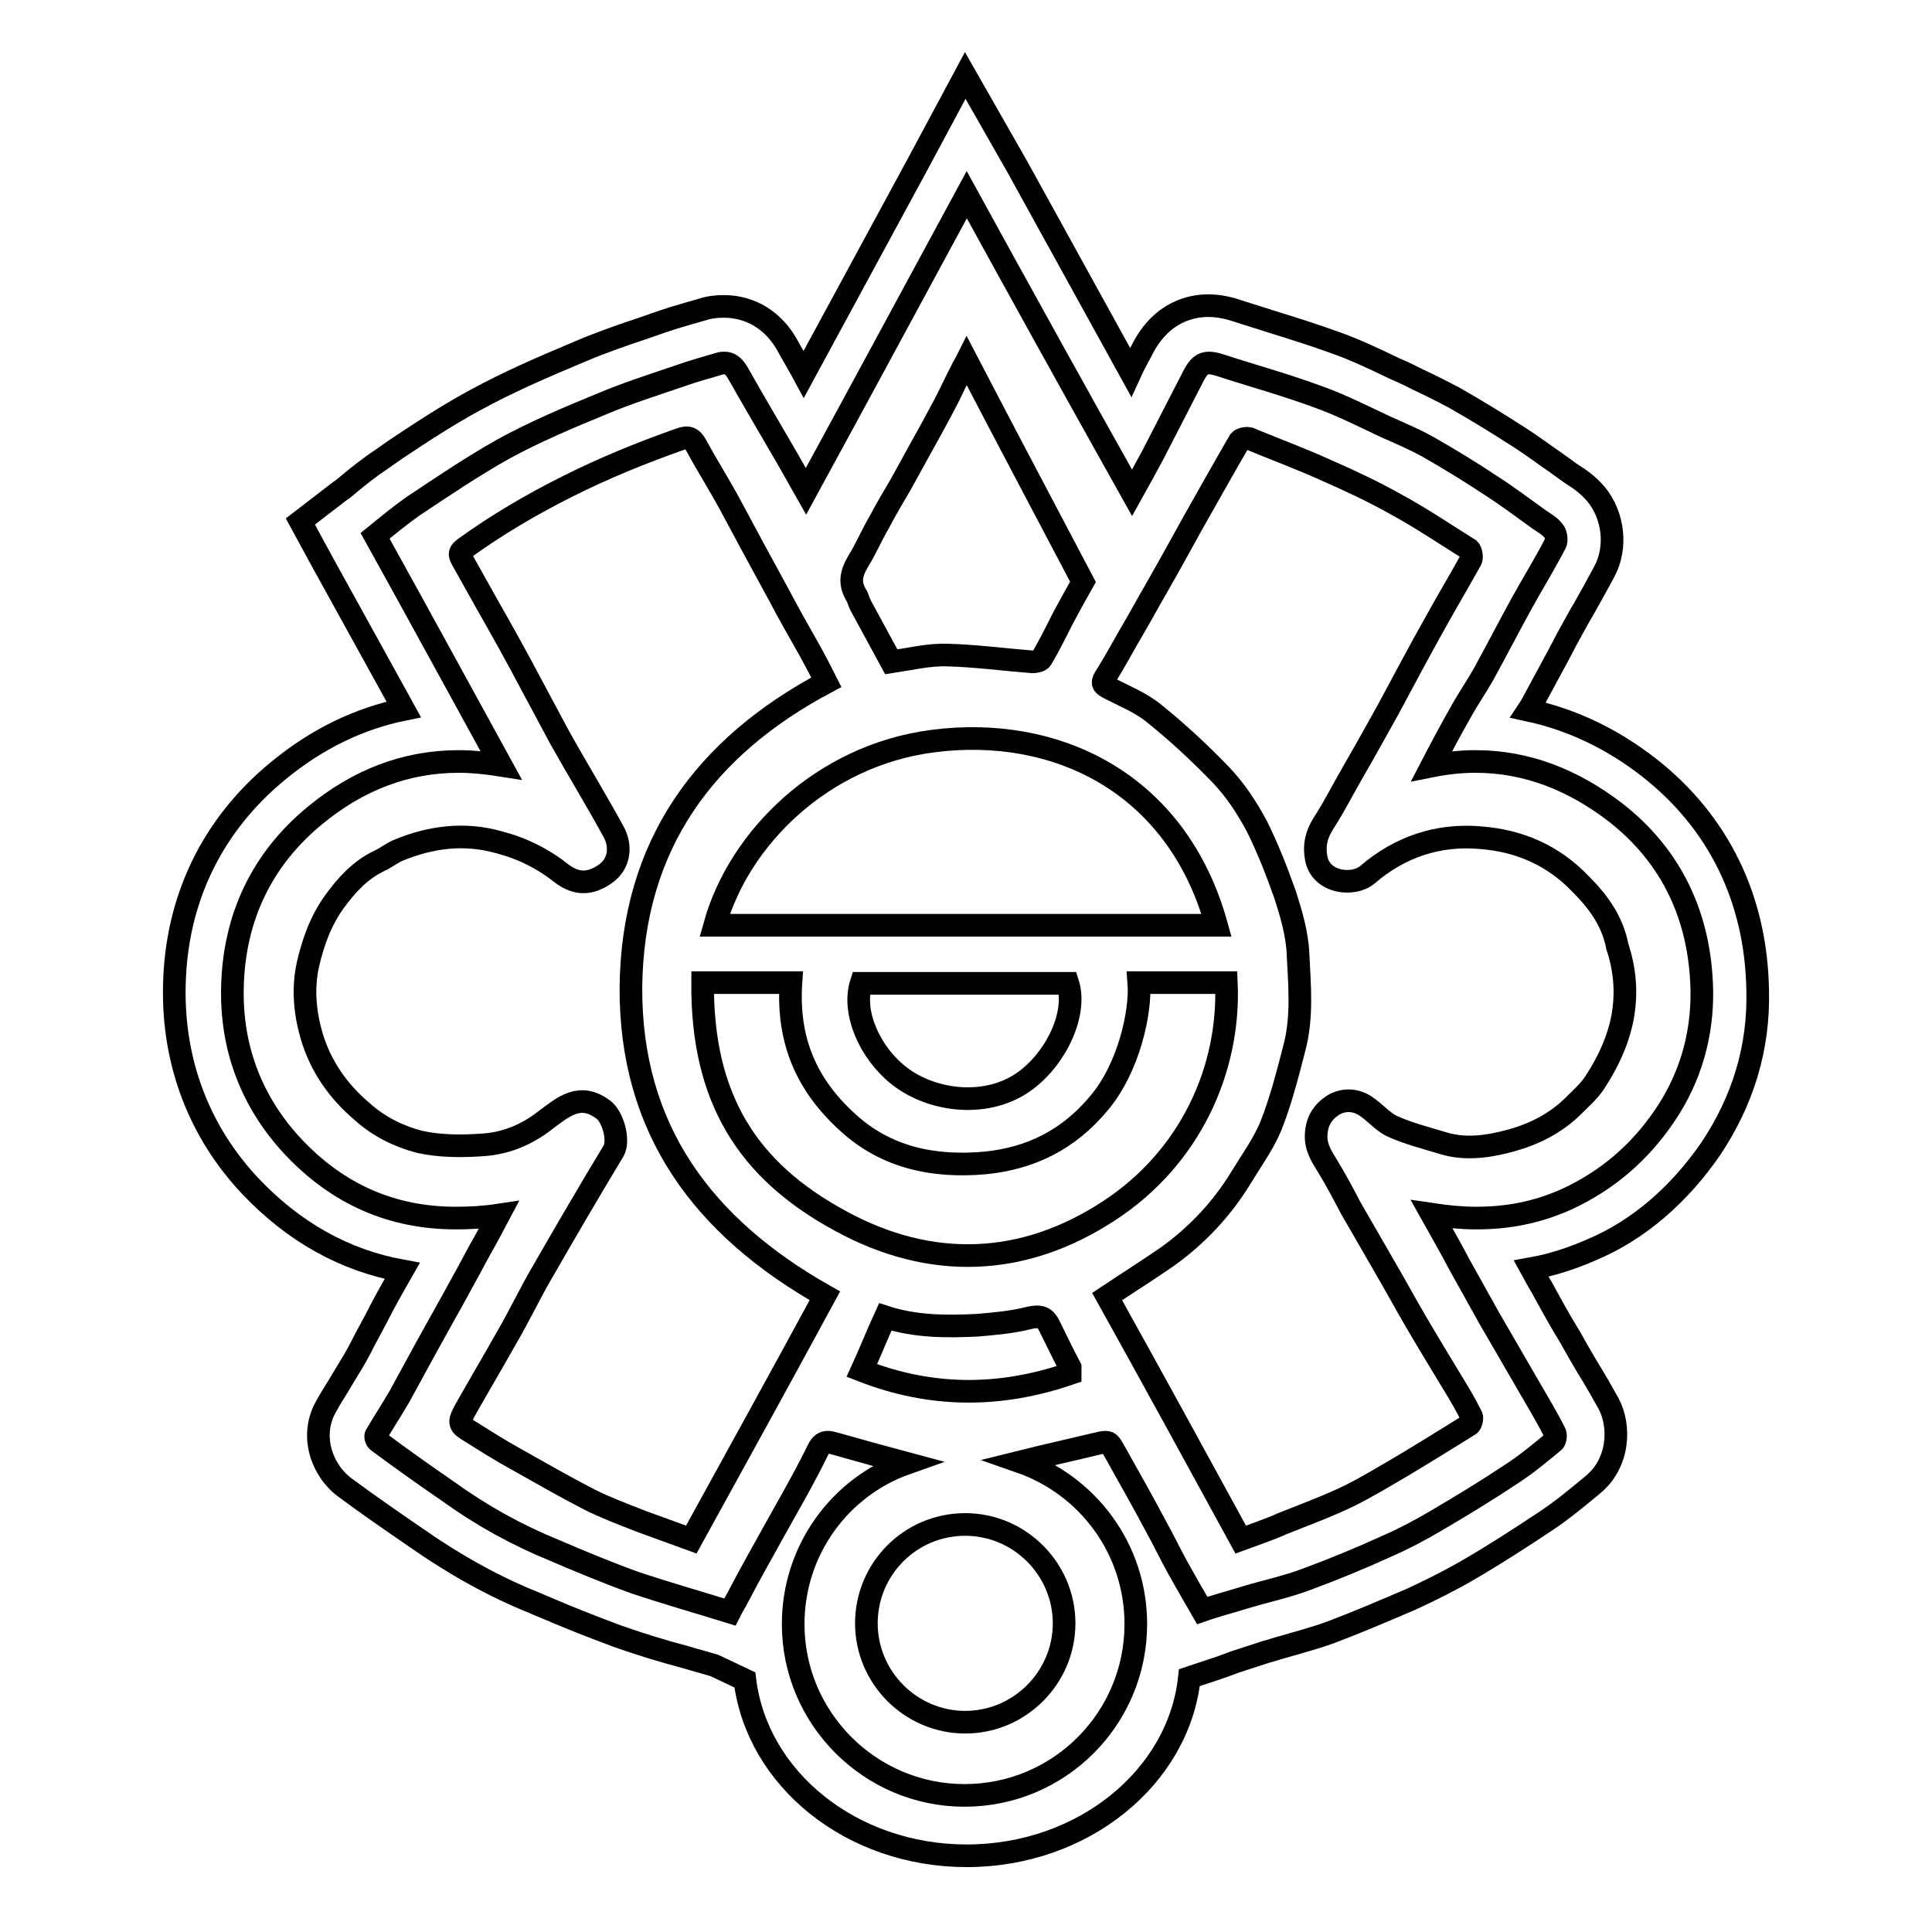
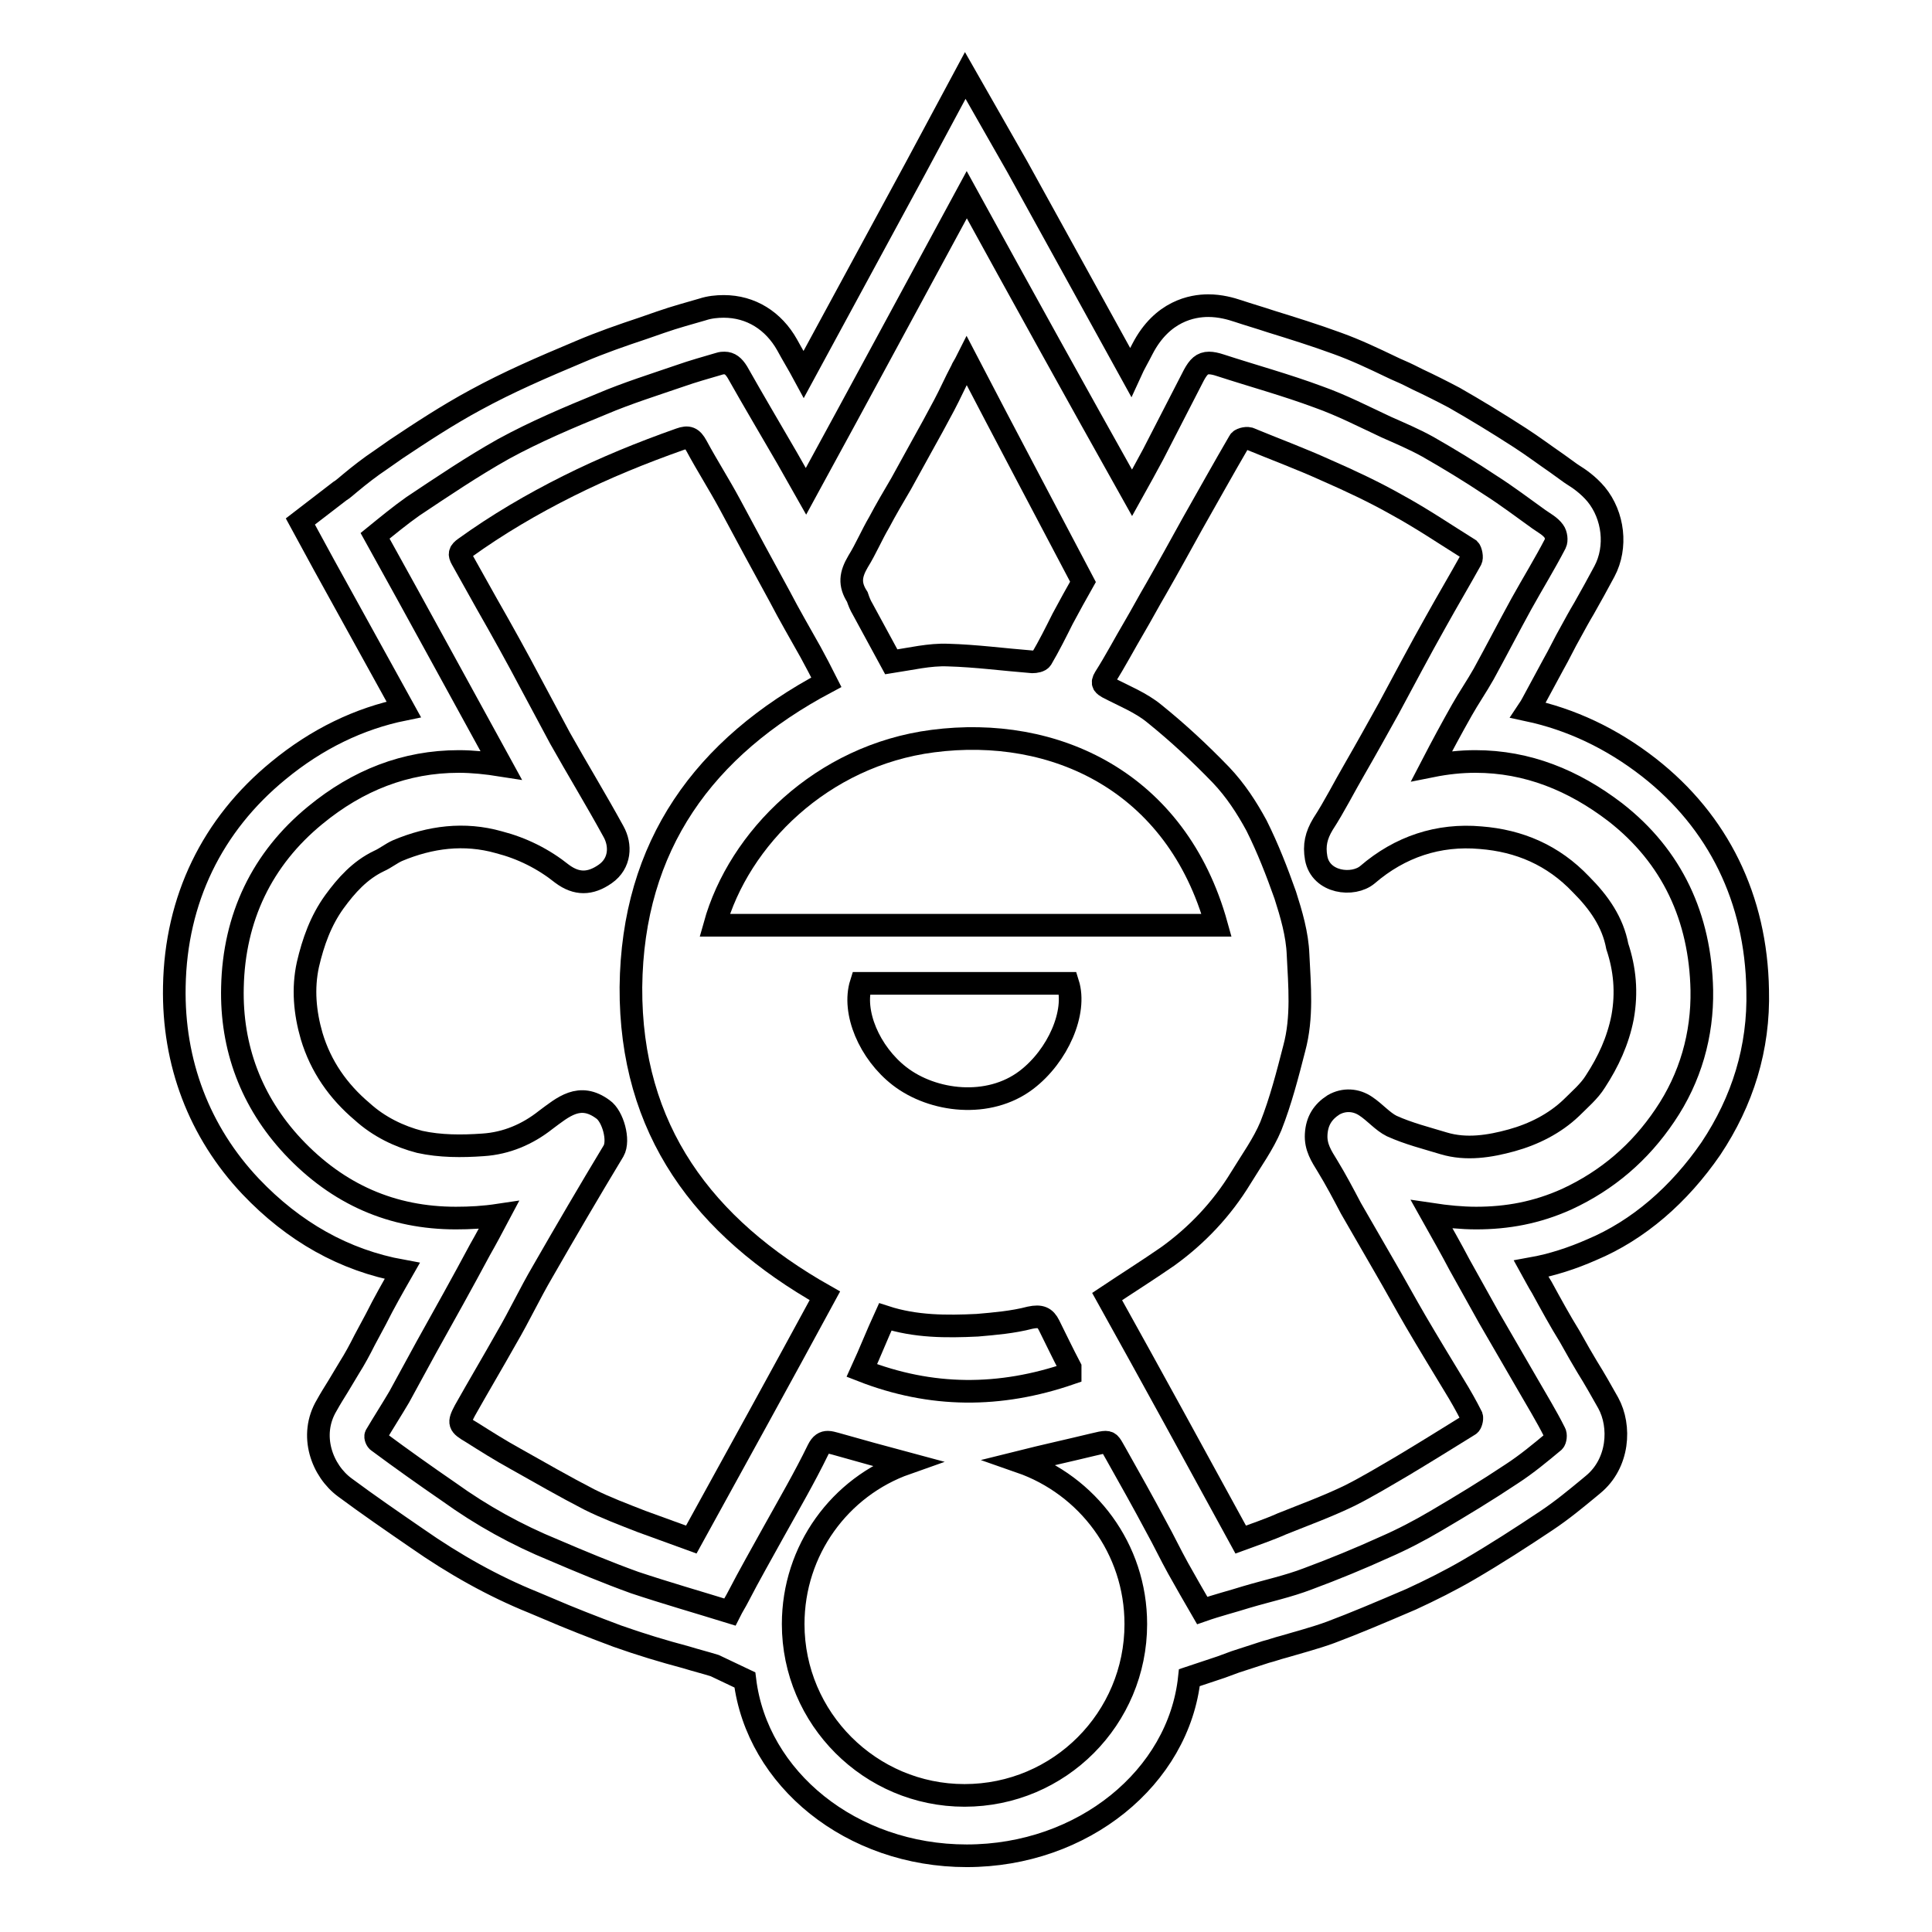
<svg xmlns="http://www.w3.org/2000/svg" version="1.1" x="0px" y="0px" viewBox="0 0 256 256" enable-background="new 0 0 256 256" xml:space="preserve">
  <g>
    <g>
      <g id="Imagenes" />
      <g id="Layer_2">
        <path stroke-width="3" fill-opacity="0" stroke="#000000" d="M209.5,117.2c-3.7-3.9-8.2-5.8-13.3-6.2c-5.6-0.5-10.7,1.2-15,4.9c-1.9,1.6-6.2,1.1-6.8-2.2c-0.3-1.7,0-3,0.9-4.5c1.5-2.3,2.8-4.9,4.2-7.3c1.5-2.6,3-5.3,4.5-8c2.1-3.9,4.1-7.7,6.3-11.6c1.5-2.7,3.1-5.4,4.6-8.1c0.2-0.3,0-1.2-0.2-1.4c-3.2-2-6.3-4.1-9.6-5.9c-3-1.7-6.2-3.2-9.4-4.6c-3.3-1.5-6.8-2.8-10.2-4.2c-0.4-0.1-1.2,0.1-1.3,0.4c-2.1,3.6-4.1,7.2-6.2,10.9c-1.6,2.9-3.2,5.8-4.8,8.6c-1,1.7-1.9,3.4-2.9,5.1c-1.3,2.2-2.5,4.5-3.9,6.7c-0.5,0.8-0.1,1,0.4,1.3c2.1,1.1,4.4,2,6.2,3.5c3.1,2.5,6,5.2,8.8,8.1c1.9,2,3.4,4.3,4.7,6.7c1.5,3,2.7,6.1,3.8,9.2c0.8,2.5,1.6,5.2,1.7,7.9c0.2,4.1,0.6,8.3-0.5,12.4c-0.9,3.5-1.8,7-3.1,10.3c-1,2.4-2.6,4.6-4,6.9c-2.5,4.1-5.8,7.6-9.7,10.4c-2.6,1.8-5.3,3.5-8,5.3c5.9,10.6,11.8,21.4,17.7,32.2c1.9-0.7,3.7-1.3,5.5-2.1c3-1.2,6-2.3,8.9-3.7c2.4-1.2,4.7-2.6,7.1-4c3-1.8,5.9-3.6,8.8-5.4c0.2-0.1,0.4-0.8,0.3-1.1c-0.7-1.4-1.5-2.8-2.3-4.1c-1.7-2.8-3.4-5.6-5.1-8.5c-1.4-2.4-2.7-4.8-4.1-7.2c-1.5-2.6-3-5.2-4.5-7.8c-1-1.9-2-3.8-3.1-5.6c-0.8-1.3-1.6-2.5-1.5-4.2c0.1-1.8,0.9-3,2.3-3.9c1.4-0.8,3-0.7,4.3,0.2c1.2,0.8,2.2,2,3.4,2.6c2.2,1,4.6,1.6,6.9,2.3c3,0.9,6.1,0.4,9-0.4c2.9-0.8,5.7-2.2,7.9-4.3c1.1-1.1,2.4-2.2,3.2-3.5c1.7-2.6,3-5.4,3.6-8.5c0.6-3.3,0.3-6.4-0.7-9.4C213.7,122.2,211.9,119.6,209.5,117.2z" />
        <path stroke-width="3" fill-opacity="0" stroke="#000000" d="M83.6,130.8c0.2-18.8,9.7-31.8,25.9-40.4c-0.7-1.4-1.4-2.7-2.1-4c-1.4-2.5-2.8-4.9-4.1-7.4c-2.2-4-4.4-8.1-6.6-12.2c-1.4-2.6-3-5.1-4.4-7.7c-0.6-1.1-1.1-1.3-2.2-0.9c-5.1,1.8-10,3.8-14.8,6.2c-4.8,2.4-9.4,5.1-13.7,8.2c-0.7,0.5-0.8,0.8-0.4,1.5c1.1,2,2.2,3.9,3.3,5.9c2,3.5,4,7.1,5.9,10.7c1.3,2.4,2.5,4.7,3.8,7.1c2.3,4.1,4.8,8.2,7.1,12.4c1,1.8,0.9,4.2-1.1,5.6c-2,1.4-3.8,1.4-5.7,0c-2.5-2-5.3-3.4-8.4-4.2c-4.6-1.3-9.1-0.7-13.4,1.1c-0.9,0.4-1.6,1-2.5,1.4c-2.5,1.2-4.3,3.2-5.9,5.4c-1.8,2.5-2.8,5.3-3.5,8.3c-0.7,3.2-0.4,6.4,0.5,9.5c1.2,4,3.5,7.3,6.7,10c2.2,2,4.9,3.3,7.6,4c2.7,0.6,5.6,0.6,8.4,0.4c3.1-0.2,5.9-1.4,8.3-3.3c2.3-1.7,4.5-3.7,7.6-1.4c1.3,0.9,2.2,4.1,1.4,5.5c-3.2,5.3-6.3,10.6-9.4,16c-1.7,2.9-3.1,5.9-4.8,8.8c-1.8,3.2-3.7,6.4-5.5,9.6c-0.9,1.7-0.8,1.9,0.9,2.9c1.9,1.2,3.8,2.4,5.8,3.5c3.2,1.8,6.5,3.7,9.8,5.4c2.2,1.1,4.6,2,6.9,2.9c2.2,0.8,4.4,1.6,6.6,2.4c6-10.9,11.9-21.6,17.7-32.3C93.2,162.6,83.5,149.7,83.6,130.8z" />
        <path stroke-width="3" fill-opacity="0" stroke="#000000" d="M123.6,98.2c-14.7,1.9-25.7,12.9-28.9,24.4c22.2,0,44.3,0,66.5,0C155.9,103.5,139.7,96.1,123.6,98.2z" />
-         <path stroke-width="3" fill-opacity="0" stroke="#000000" d="M162.5,130.2c-3.9,0-7.7,0-11.6,0c0.3,3.8-1.3,11.3-5.3,16c-4,4.8-9,7.3-15.1,7.9c-6.8,0.6-13.1-0.7-18.2-5.4c-5.5-5-8-10.9-7.5-18.5c-3.9,0-7.6,0-11.7,0c-0.1,15.3,5.9,24.9,18.3,31.6c11.9,6.5,24.2,6.1,35.6-1.4C157.7,153.4,163,141.7,162.5,130.2z" />
        <path stroke-width="3" fill-opacity="0" stroke="#000000" d="M114.3,80.7c1.3,2.4,2.6,4.8,3.8,7c2.6-0.4,5.1-1,7.5-0.9c3.7,0.1,7.4,0.6,11.2,0.9c0.4,0,1-0.1,1.2-0.4c1-1.7,1.9-3.5,2.8-5.3c0.9-1.7,1.8-3.3,2.7-4.9c-5.1-9.7-10.2-19.3-15.4-29.3c-0.3,0.6-0.6,1-0.7,1.3c-0.8,1.5-1.5,3.1-2.3,4.6c-1,1.9-2,3.7-3,5.5c-0.9,1.6-1.8,3.3-2.7,4.9c-1,1.7-2,3.4-2.9,5.1c-1,1.7-1.8,3.6-2.8,5.2c-1,1.7-1.2,3-0.1,4.7C113.8,79.7,114,80.2,114.3,80.7z" />
        <path stroke-width="3" fill-opacity="0" stroke="#000000" d="M119.2,142.6c4.4,3.4,11.8,4.3,16.8,0.5c4.2-3.2,6.7-9,5.5-12.8c-9.1,0-18.3,0-27.4,0C112.9,134.1,115.2,139.5,119.2,142.6z" />
        <path stroke-width="3" fill-opacity="0" stroke="#000000" d="M139,175.6c-0.5-1-1.1-1.3-2.5-1c-2.3,0.6-4.7,0.8-7,1c-4.1,0.2-8.2,0.2-12.2-1.1c-1.1,2.4-2,4.7-3.1,7.1c9.2,3.6,18.3,3.6,27.6,0.4c0-0.3,0-0.6,0-0.8C140.8,179.3,139.9,177.4,139,175.6z" />
        <path stroke-width="3" fill-opacity="0" stroke="#000000" d="M226.7,152.2c4.2-6.3,6.4-13.3,6.2-21c-0.2-12.1-5.2-22.3-14.4-29.5c-5-3.9-10.4-6.4-16-7.6c0.2-0.3,0.4-0.6,0.6-1c0.9-1.7,1.8-3.3,2.7-5c0.8-1.4,1.5-2.9,2.3-4.3c0.6-1.1,1.2-2.2,1.8-3.2c0.9-1.6,1.8-3.2,2.7-4.9c1.7-3.2,1.2-7.4-1.1-10.2c-1.1-1.3-2.3-2.1-3.1-2.6l-0.3-0.2l-1.8-1.3c-1.6-1.1-3.2-2.3-4.9-3.4c-3.1-2-5.9-3.7-8.7-5.3c-1.7-0.9-3.3-1.7-4.8-2.4l-1.2-0.6c-0.8-0.4-1.6-0.7-2.4-1.1c-2.3-1.1-4.6-2.2-7.1-3.1c-3-1.1-5.9-2-8.8-2.9c-1.5-0.5-2.9-0.9-4.4-1.4c-0.9-0.3-2.3-0.7-3.9-0.7c-2.1,0-6.1,0.7-8.7,5.7c-0.5,1-1.1,2-1.6,3.1l-15-27.2L127.9,10l-6.6,12.3l-14.8,27.3c-0.7-1.3-1.5-2.6-2.2-3.9c-1.8-3.2-4.8-5.1-8.4-5.1c-0.9,0-1.9,0.1-2.8,0.4c-1.7,0.5-3.6,1-5.6,1.7l-2.3,0.8c-2.7,0.9-5.6,1.9-8.4,3.1c-5,2.1-9.4,4-13.8,6.4c-3.7,2-7.2,4.3-10.5,6.5l-2,1.4c-1.5,1-2.9,2.1-4.1,3.1c-0.5,0.4-0.9,0.8-1.4,1.1l-5.2,4l3.1,5.7L53.5,94c-5.9,1.2-11.5,3.9-16.6,8.1c-8.8,7.2-13.6,17.1-13.8,28.6c-0.2,10.1,3.3,19.3,10.1,26.5c5.7,6,12.4,9.8,20.1,11.2c-1.2,2.1-2.4,4.2-3.5,6.4c-0.5,0.9-1,1.9-1.5,2.8c-0.6,1.2-1.3,2.5-2,3.6c-0.5,0.8-1,1.7-1.5,2.5c-0.5,0.8-1,1.6-1.5,2.5c-2.4,4-0.6,8.7,2.4,10.9c3.1,2.3,6.3,4.5,9.5,6.7c5,3.5,10.2,6.4,15.4,8.5l1.9,0.8c3,1.3,6.1,2.5,9.3,3.7c3.1,1.1,6.1,2,9.1,2.8c1.3,0.4,2.5,0.7,3.8,1.1l4,1.9c1.6,13.1,14.1,23.3,29.4,23.3c15.4,0,28.1-10.4,29.5-23.6l4.2-1.4l1.9-0.7l4-1.3c0.8-0.2,1.6-0.5,2.4-0.7c2-0.6,4-1.1,6.2-1.9c3.2-1.2,6.5-2.6,10.7-4.4c2.6-1.2,5.2-2.5,7.6-3.9c3.6-2.1,7-4.3,10.3-6.5c2.1-1.4,3.9-2.9,5.6-4.3l0.6-0.5c3.4-2.8,3.7-7.7,2-10.8c-0.9-1.6-1.8-3.2-2.8-4.8l-1-1.7l-1.3-2.3c-1.3-2.1-2.5-4.3-3.7-6.5c-0.5-0.8-0.9-1.6-1.4-2.5c2.8-0.5,5.5-1.4,8-2.5C217.1,163,222.5,158.3,226.7,152.2z M195.6,161.4c-1.9,0-3.9-0.2-5.9-0.5c1.4,2.5,2.6,4.6,3.7,6.7c1.3,2.3,2.6,4.7,3.9,7c1.7,2.9,3.4,5.9,5.1,8.8c1.2,2.1,2.5,4.2,3.6,6.4c0.2,0.3,0.1,1-0.1,1.2c-1.8,1.5-3.6,3-5.6,4.3c-3.3,2.2-6.6,4.2-10,6.2c-2.2,1.3-4.5,2.5-6.8,3.5c-3.3,1.5-6.7,2.9-10.2,4.2c-2.6,1-5.4,1.6-8.1,2.4c-1.9,0.6-3.9,1.1-5.9,1.8c-1.1-1.9-2.2-3.8-3.2-5.6c-1-1.8-1.9-3.7-2.9-5.5c-1.7-3.2-3.5-6.4-5.3-9.6c-0.7-1.2-0.8-1.6-1.4-1.6c-0.3,0-0.8,0.1-1.6,0.3c-3.3,0.8-6.5,1.5-9.7,2.3c8.9,3.1,15.3,11.5,15.3,21.5c0,12.5-10.1,22.7-22.7,22.7c-12.5,0-22.7-10.2-22.7-22.7c0-9.8,6.2-18.2,15-21.3c-3-0.8-6.2-1.7-9.4-2.6c-0.4-0.1-0.7-0.2-1-0.2c-0.5,0-0.9,0.2-1.3,1c-1.8,3.7-3.9,7.3-5.9,10.9c-1.6,2.9-3.2,5.7-4.7,8.6c-0.3,0.6-0.7,1.2-1.1,2c-4.2-1.3-8.4-2.5-12.6-3.9c-3.6-1.3-7.2-2.8-10.7-4.3c-4.9-2-9.6-4.6-13.9-7.7c-3.2-2.2-6.3-4.4-9.4-6.7c-0.2-0.1-0.4-0.6-0.3-0.8c1-1.7,2.1-3.4,3.1-5.1c1.2-2.2,2.4-4.4,3.6-6.6c2.4-4.3,4.8-8.6,7.1-12.9c0.8-1.4,1.6-2.9,2.5-4.6c-2,0.3-3.8,0.4-5.7,0.4c-8.4,0-15.6-3.1-21.6-9.5c-5.5-5.9-8.2-13.1-8-21.1c0.2-9.2,3.9-17,11-22.8c5.6-4.6,11.9-7.1,19-7.1c1.8,0,3.7,0.2,5.6,0.5c-5.6-10.2-11.1-20.3-16.7-30.4c1.6-1.3,3.3-2.7,5-3.9c3.9-2.6,7.9-5.3,12-7.6c4.2-2.3,8.7-4.2,13.1-6c3.3-1.4,6.8-2.5,10.3-3.7c1.7-0.6,3.5-1.1,5.2-1.6c0.3-0.1,0.5-0.1,0.7-0.1c0.7,0,1.2,0.4,1.7,1.2c2.2,3.9,4.4,7.6,6.6,11.4c0.8,1.4,1.6,2.8,2.5,4.4c7.2-13.2,14.2-26.2,21.3-39.3c7.3,13.3,14.5,26.3,21.9,39.5c1-1.8,1.9-3.4,2.8-5.1c1.8-3.5,3.6-7,5.4-10.5c0.6-1.1,1.1-1.6,2-1.6c0.4,0,0.9,0.1,1.5,0.3c4.3,1.4,8.7,2.6,13,4.2c3.1,1.1,6,2.6,9,4c1.8,0.8,3.7,1.6,5.5,2.6c2.8,1.6,5.6,3.3,8.3,5.1c2.2,1.4,4.3,3,6.4,4.5c0.7,0.5,1.5,0.9,2,1.6c0.3,0.4,0.4,1.2,0.2,1.6c-1.4,2.7-3,5.3-4.5,8c-1.7,3.1-3.3,6.2-5,9.3c-0.9,1.6-2,3.2-2.9,4.8c-1.3,2.3-2.6,4.7-4,7.4c2-0.4,3.9-0.6,5.8-0.6c6.9,0,13,2.5,18.5,6.7c7.6,5.9,11.3,14,11.5,23.6c0.1,5.9-1.5,11.6-4.9,16.6c-3.3,4.9-7.6,8.6-13,11.1C203.6,160.7,199.7,161.4,195.6,161.4z" />
-         <path stroke-width="3" fill-opacity="0" stroke="#000000" d="M114.8,215.1c0,7.2,5.9,13.1,13.1,13.1c7.2,0,13.1-5.9,13.1-13.1c0-7.2-5.9-13.1-13.1-13.1C120.6,202,114.8,207.9,114.8,215.1z" />
      </g>
    </g>
  </g>
</svg>